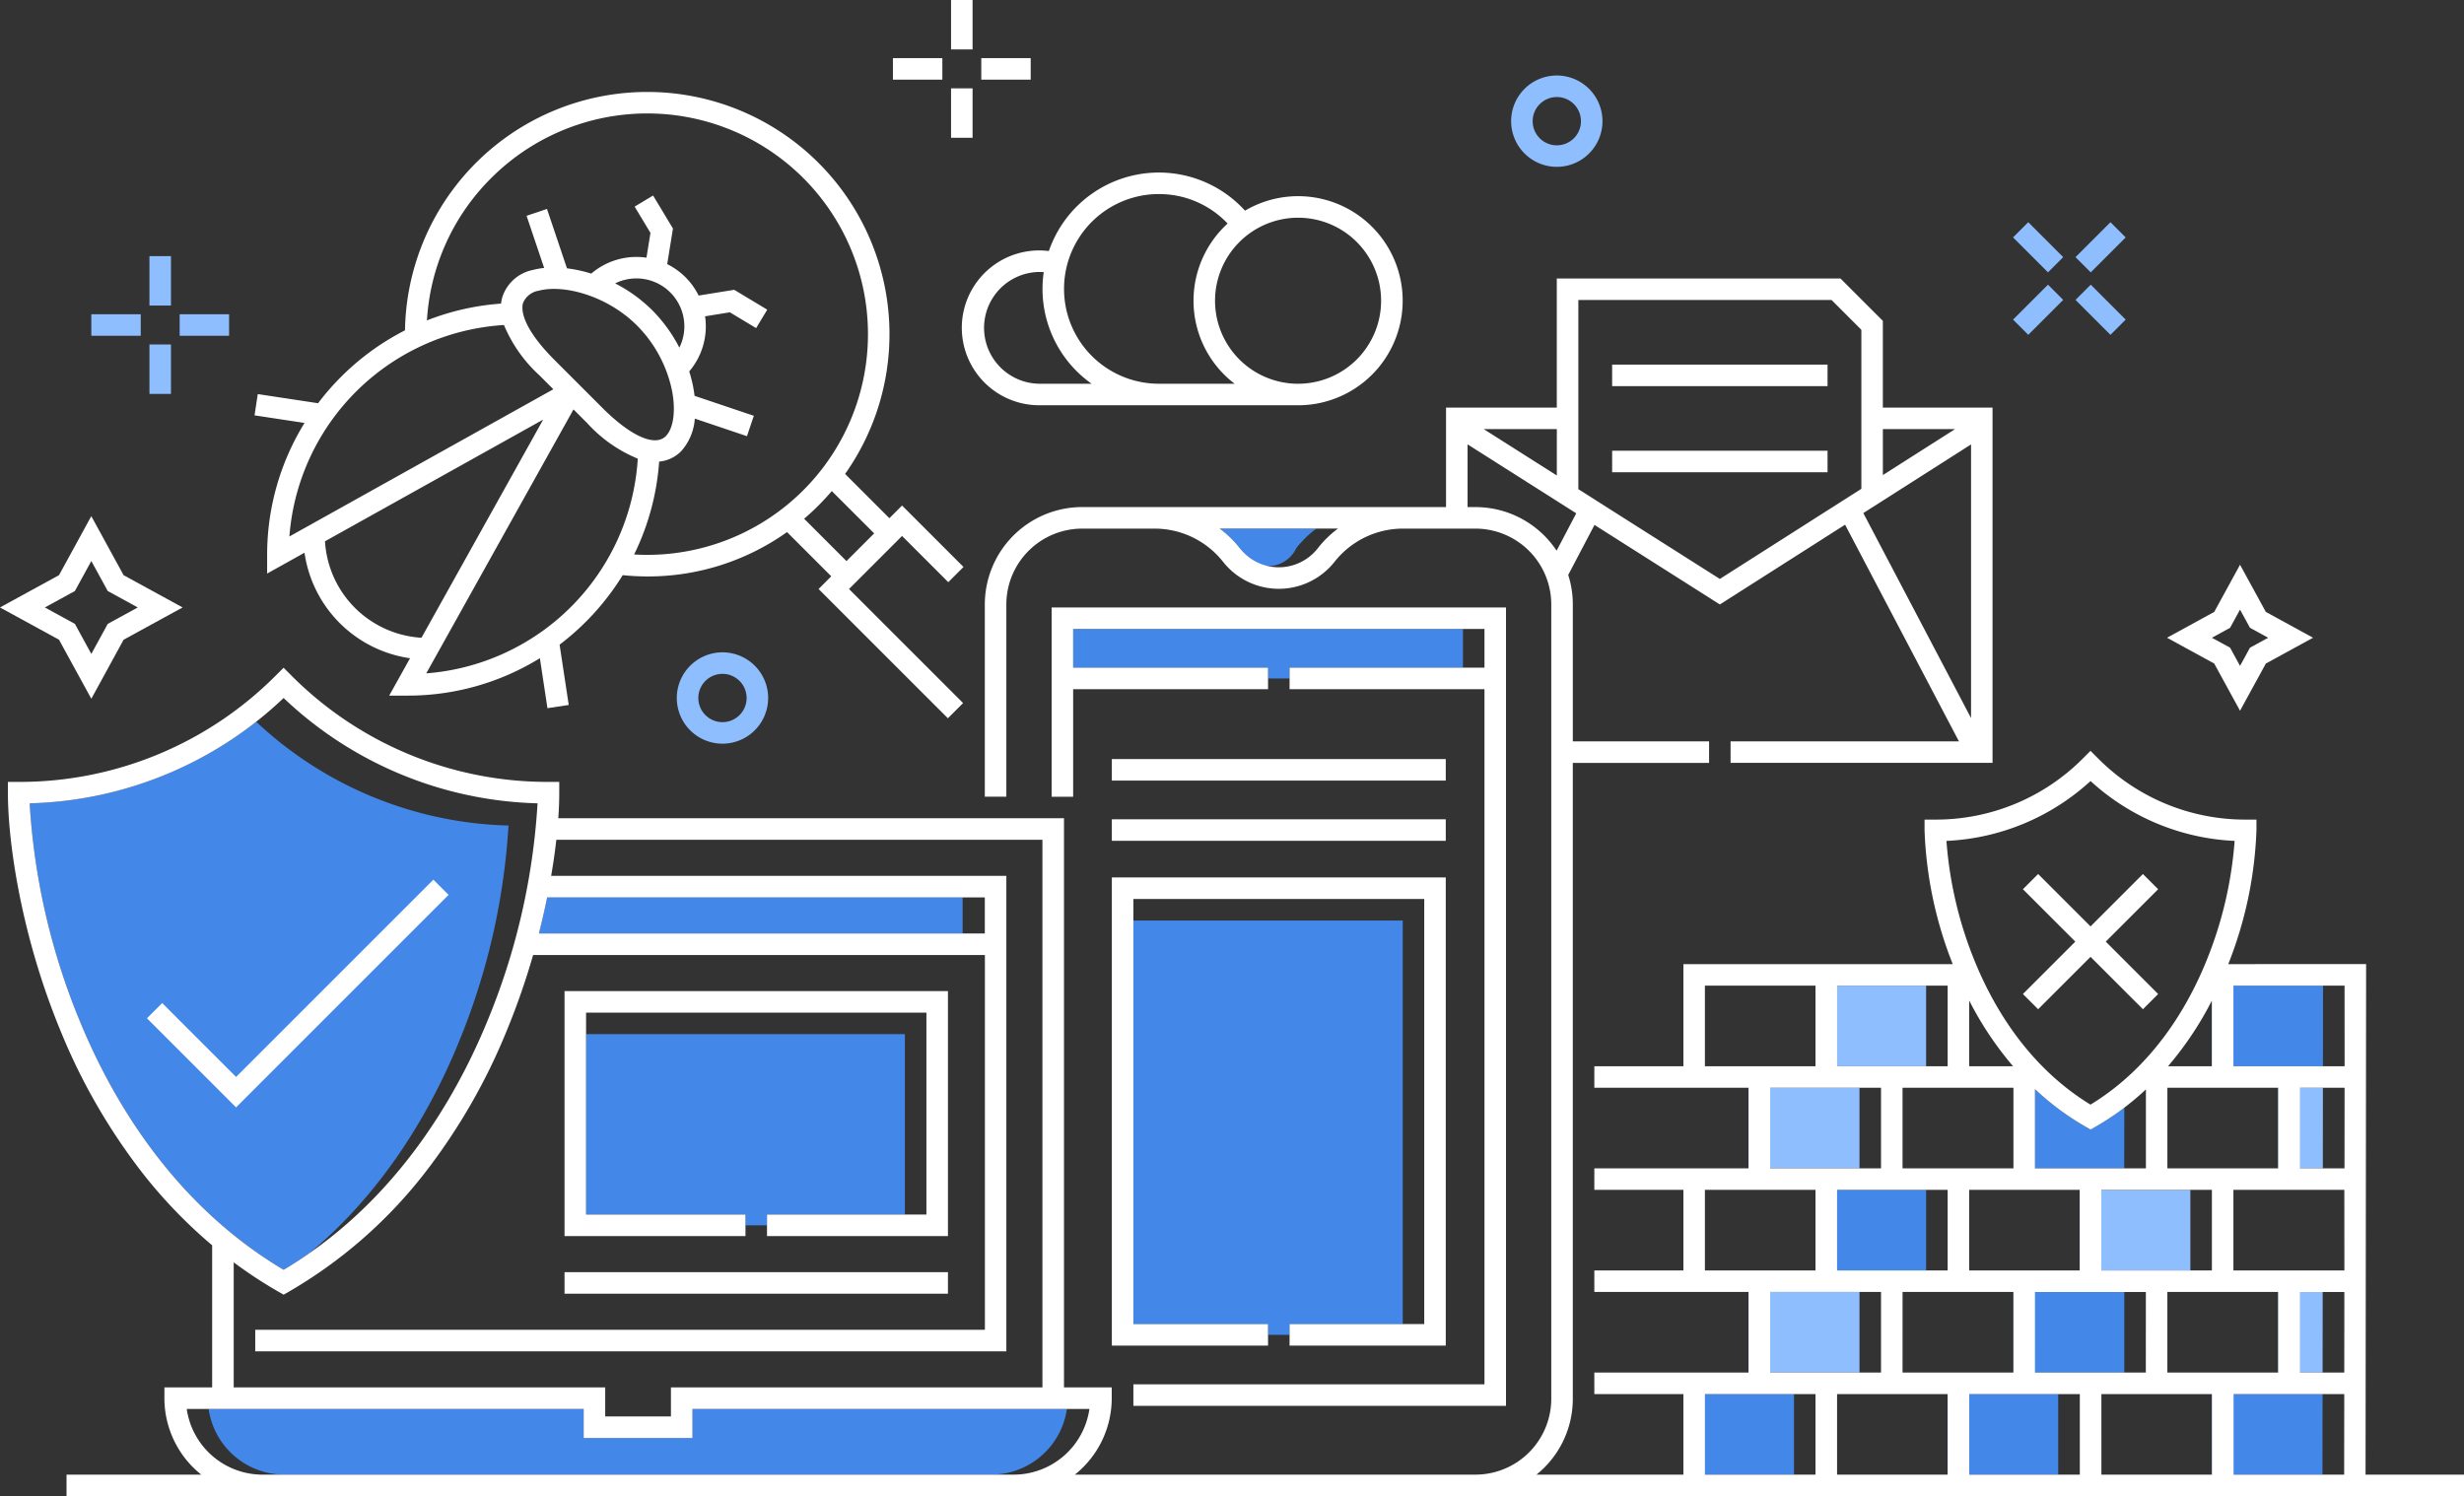
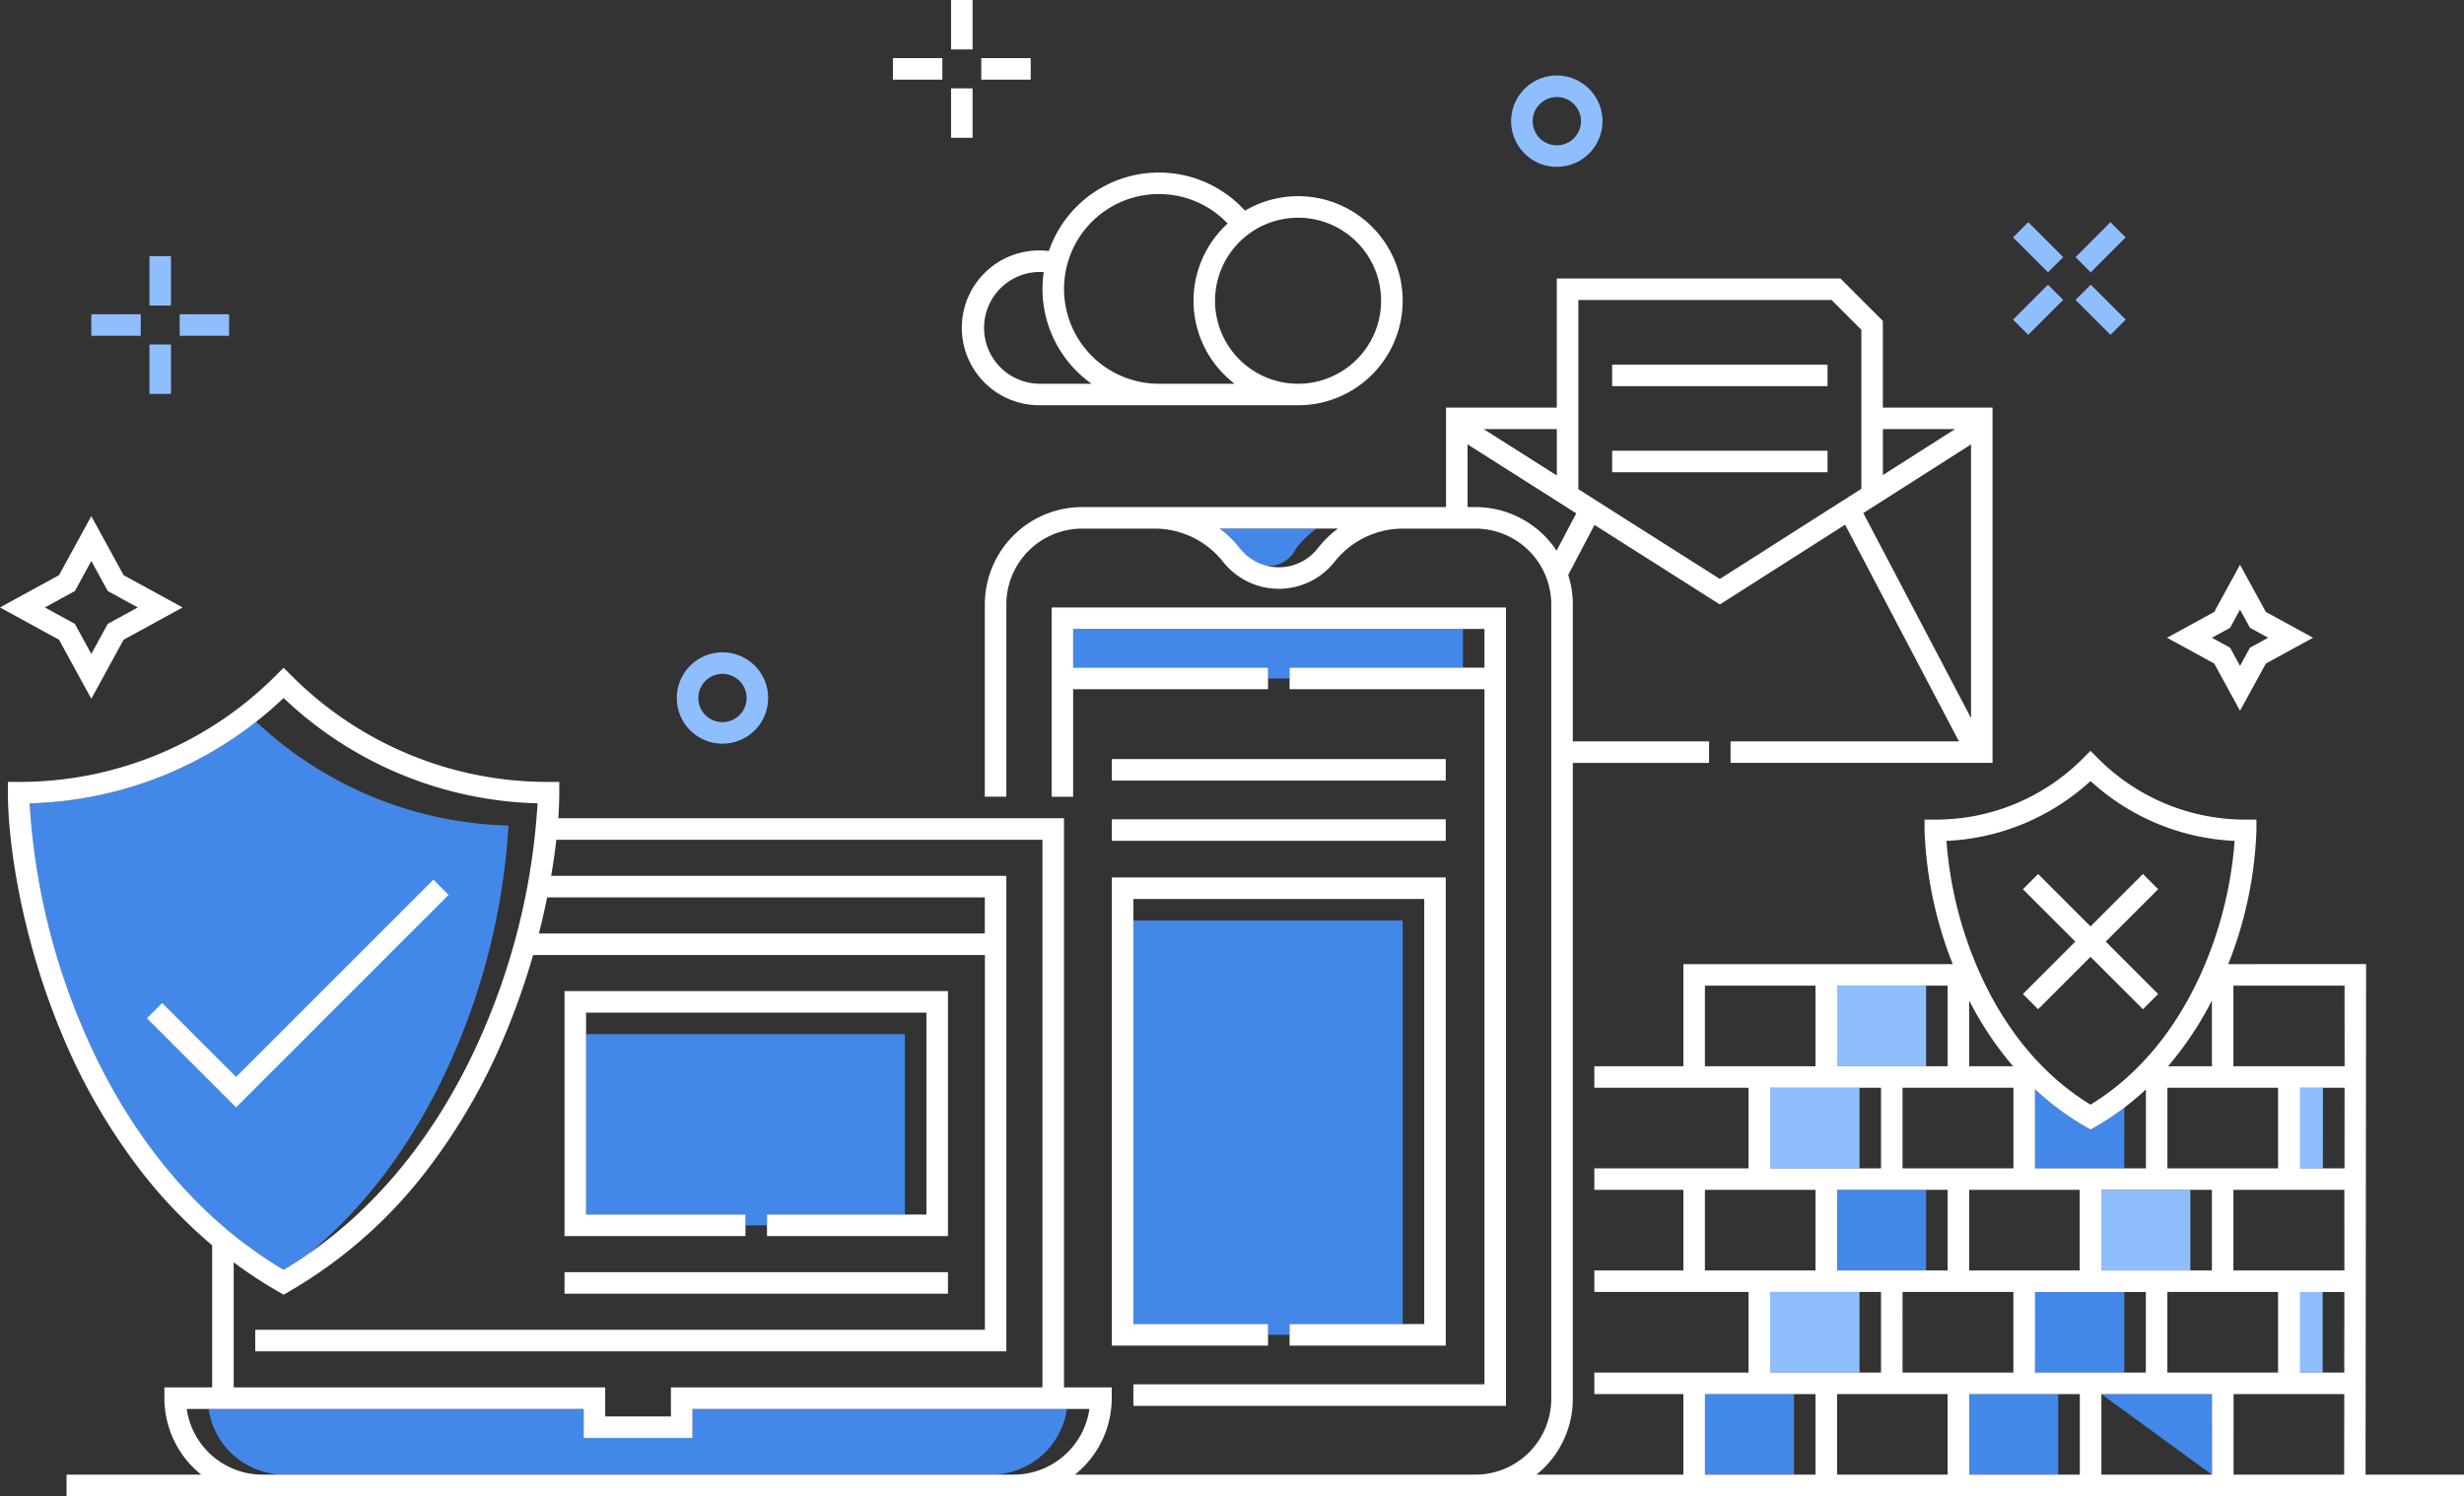
<svg xmlns="http://www.w3.org/2000/svg" width="274.057" height="166.426" viewBox="0 0 274.057 166.426">
  <rect x="0" y="0" width="274.057" height="166.426" fill="#333333" stroke="none" />
  <g id="about-security" transform="translate(-394.789 -309.241)" style="mix-blend-mode: luminosity;isolation: isolate">
    <g id="Group_151" data-name="Group 151" transform="translate(582.024 418.88)">
      <rect id="Rectangle_114" data-name="Rectangle 114" width="12.332" height="8.963" transform="translate(36.706 34.072)" fill="#4388E8" />
      <rect id="Rectangle_115" data-name="Rectangle 115" width="12.301" height="8.963" transform="translate(29.39 45.429)" fill="#4388E8" />
      <rect id="Rectangle_116" data-name="Rectangle 116" width="12.332" height="8.963" transform="translate(7.253 34.072)" fill="#8FBEFF" />
      <rect id="Rectangle_117" data-name="Rectangle 117" width="12.301" height="8.963" transform="translate(0 45.429)" fill="#4388E8" />
-       <path id="Path_82" data-name="Path 82" d="M1786.571,1195.47h12.3l.01-8.963h-12.312Z" transform="translate(-1727.79 -1141.078)" fill="#4388E8" />
+       <path id="Path_82" data-name="Path 82" d="M1786.571,1195.47l.01-8.963h-12.312Z" transform="translate(-1727.79 -1141.078)" fill="#4388E8" />
      <rect id="Rectangle_118" data-name="Rectangle 118" width="12.301" height="8.963" transform="translate(14.695 22.715)" fill="#4388E8" />
      <rect id="Rectangle_119" data-name="Rectangle 119" width="12.301" height="8.963" transform="translate(44.085 22.715)" fill="#8FBEFF" />
-       <path id="Path_83" data-name="Path 83" d="M1786.571,929.5v8.963h12.353l.01-8.963Z" transform="translate(-1727.79 -929.5)" fill="#4388E8" />
      <path id="Path_84" data-name="Path 84" d="M1828.317,1002.714h4.961l.01-8.963h-4.971Z" transform="translate(-1762.157 -982.394)" fill="#8FBEFF" />
      <rect id="Rectangle_120" data-name="Rectangle 120" width="12.332" height="8.963" transform="translate(7.253 11.357)" fill="#8FBEFF" />
      <rect id="Rectangle_121" data-name="Rectangle 121" width="12.301" height="8.963" transform="translate(14.695 0)" fill="#8FBEFF" />
      <path id="Path_85" data-name="Path 85" d="M1828.317,1131.218h4.936l.01-8.963h-4.945Z" transform="translate(-1762.157 -1088.183)" fill="#8FBEFF" />
      <path id="Path_86" data-name="Path 86" d="M1685.173,996.666a29.4,29.4,0,0,1-3.16,2.1l-.6.343-.6-.343a30.071,30.071,0,0,1-5.586-4.153v8.81h9.938Z" transform="translate(-1636.134 -983.106)" fill="#4388E8" />
    </g>
    <g id="Group_152" data-name="Group 152" transform="translate(417.993 409.063)">
      <path id="Path_87" data-name="Path 87" d="M579.874,1195.857v3.229h-12.1v-3.229H526.06a8.521,8.521,0,0,0,8.423,7.31H613.1a8.521,8.521,0,0,0,8.423-7.31Z" transform="translate(-526.06 -1138.958)" fill="#4388E8" />
      <path id="Path_88" data-name="Path 88" d="M763.558,980.087h17.731v1.2h2.394v-1.2h15.336V960.019H763.558Z" transform="translate(-721.577 -944.808)" fill="#4388E8" />
-       <path id="Path_89" data-name="Path 89" d="M734.783,873.963c-.263,1.3-.569,2.638-.921,4.014h47.132v-4.014Z" transform="translate(-697.13 -873.963)" fill="#4388E8" />
    </g>
    <path id="Path_90" data-name="Path 90" d="M466.707,774.944a42.536,42.536,0,0,1-28.069-11.551,42.5,42.5,0,0,1-25.191,9.078,74.944,74.944,0,0,0,5.613,24.3c3.535,8.584,10.318,20.271,22.631,27.589,1.029-.612,2.017-1.257,2.97-1.925,8.479-7.083,13.542-16.174,16.432-23.191A74.952,74.952,0,0,0,466.707,774.944Z" transform="translate(-15.36 -373.875)" fill="#4388E8" />
    <g id="Group_153" data-name="Group 153" transform="translate(514.149 368.041)">
      <path id="Path_91" data-name="Path 91" d="M1107.941,933.391h14.979v1.2h2.395v-1.2H1137.9V888.5h-29.957Z" transform="translate(-1101.242 -844.907)" fill="#4388E8" />
      <path id="Path_92" data-name="Path 92" d="M1164.457,644.066a3.475,3.475,0,0,0,6.29,0,11.471,11.471,0,0,1,2.233-2.175h-10.756A11.464,11.464,0,0,1,1164.457,644.066Z" transform="translate(-1145.93 -641.891)" fill="#4388E8" />
      <path id="Path_93" data-name="Path 93" d="M1070.044,709.356h21.677v1.2h2.394v-1.2H1113.4v-4.3h-43.354Z" transform="translate(-1070.044 -693.888)" fill="#4388E8" />
    </g>
    <g id="Group_154" data-name="Group 154" transform="translate(394.789 309.241)">
      <path id="Path_94" data-name="Path 94" d="M999.987,435.1a8.621,8.621,0,0,0,8.611,8.611h28.788a11.629,11.629,0,1,0-5.9-21.646,12.942,12.942,0,0,0-21.818,4.49,8.611,8.611,0,0,0-9.683,8.544Zm37.4-12.253a9.235,9.235,0,1,1-9.235,9.235A9.245,9.245,0,0,1,1037.386,422.848Zm-15.48-2.628a10.463,10.463,0,0,1,7.644,3.279,11.611,11.611,0,0,0,.78,17.818h-8.424a10.549,10.549,0,1,1,0-21.1Zm-13.308,8.664c.167,0,.334.009.5.022a12.914,12.914,0,0,0,5.322,12.411H1008.6a6.217,6.217,0,0,1,0-12.433Z" transform="translate(-893.01 -398.631)" fill="#fff" />
      <rect id="Rectangle_122" data-name="Rectangle 122" width="42.644" height="2.394" transform="translate(62.79 141.51)" fill="#fff" />
      <path id="Path_95" data-name="Path 95" d="M519.118,862.8l-21.944,21.944-8.219-8.219-1.693,1.693,9.912,9.912,23.637-23.637Z" transform="translate(-470.916 -764.95)" fill="#fff" />
      <rect id="Rectangle_123" data-name="Rectangle 123" width="37.14" height="2.394" transform="translate(123.664 84.435)" fill="#fff" />
      <rect id="Rectangle_124" data-name="Rectangle 124" width="37.14" height="2.394" transform="translate(123.664 91.134)" fill="#fff" />
-       <path id="Path_96" data-name="Path 96" d="M556.365,418.693v2.039l4.157-2.319a13.842,13.842,0,0,0,11.738,11.738l-2.319,4.157h2.039a27.912,27.912,0,0,0,14.72-4.162l.843,5.561,2.367-.359-1.017-6.707a28.348,28.348,0,0,0,7.02-7.732,27.478,27.478,0,0,0,2.786.144,26.663,26.663,0,0,0,15.489-4.935l4.92,4.92L617.7,422.45l14.38,14.38,1.693-1.693L621.084,422.45l5.9-5.9,5.141,5.141,1.693-1.693-6.834-6.834-1.411,1.411-4.924-4.924a26.945,26.945,0,1,0-48.95-15.975,28.112,28.112,0,0,0-7.392,5.458,28.451,28.451,0,0,0-2.277,2.65l-6.707-1.017-.359,2.367,5.561.843A27.911,27.911,0,0,0,556.365,418.693Zm6.436-1.551,24.265-13.535-13.535,24.265A11.432,11.432,0,0,1,562.8,417.142Zm11.263,14.69,16.376-29.358,1.538,1.538a15.578,15.578,0,0,0,5.611,3.938A25.513,25.513,0,0,1,574.064,431.832Zm23.455-38.678a14.419,14.419,0,0,1,3.874,7.208c.441,2.23.17,4.227-.69,5.088-1.2,1.2-3.9,0-7.031-3.131L588.354,397c-3.726-3.726-3.714-5.674-3.536-6.338a2.265,2.265,0,0,1,1.747-1.392C589.307,388.538,594.154,389.789,597.519,393.154Zm-2.446-4.7a5.333,5.333,0,0,1,7.143,7.146,16.793,16.793,0,0,0-3-4.141A16.524,16.524,0,0,0,595.073,388.455Zm28.81,27.809-3.081,3.081-4.71-4.71q.825-.7,1.6-1.479t1.478-1.6Zm-42.6-39.52a24.55,24.55,0,1,1,15.9,41.865,27.893,27.893,0,0,0,2.784-10.331,3.948,3.948,0,0,0,2.429-1.135,6.022,6.022,0,0,0,1.537-3.646l5.8,1.955.764-2.269-6.592-2.22c-.041-.349-.1-.7-.167-1.065a15.35,15.35,0,0,0-.426-1.651,7.723,7.723,0,0,0,1.764-6.13l2.757-.445,2.921,1.758,1.235-2.051-3.672-2.211-3.96.64a7.694,7.694,0,0,0-3.495-3.494l.64-3.96-2.21-3.672-2.052,1.235L599,382.837l-.445,2.757a7.724,7.724,0,0,0-6.14,1.773,15.211,15.211,0,0,0-2.7-.587l-2.225-6.607-2.269.764,1.955,5.8a7.9,7.9,0,0,0-1.229.219,4.493,4.493,0,0,0-3.441,3.085,4.283,4.283,0,0,0-.122.663,27.952,27.952,0,0,0-8.245,1.868A24.336,24.336,0,0,1,581.283,376.745Zm1.423,16.34a15.85,15.85,0,0,0,3.955,5.61l1.538,1.538-29.358,16.376A25.513,25.513,0,0,1,582.706,393.085Z" transform="translate(-526.653 -356.932)" fill="#fff" />
      <rect id="Rectangle_125" data-name="Rectangle 125" width="23.958" height="2.394" transform="translate(179.31 40.558)" fill="#fff" />
      <rect id="Rectangle_126" data-name="Rectangle 126" width="23.958" height="2.394" transform="translate(179.31 50.136)" fill="#fff" />
      <path id="Path_97" data-name="Path 97" d="M770.137,957.784H752.407V935.322h37.855v22.462H772.532v2.394h20.125V932.927H750.012v27.251h20.125Z" transform="translate(-687.222 -822.683)" fill="#fff" />
      <path id="Path_98" data-name="Path 98" d="M1094.395,913.483h17.373v-2.394h-14.979V863.8h32.352v47.288h-14.979v2.394h17.373V861.407h-37.14Z" transform="translate(-970.73 -763.804)" fill="#fff" />
      <path id="Path_99" data-name="Path 99" d="M1669.354,874.293l5.828-5.828,5.828,5.828,1.693-1.693-5.828-5.828,5.828-5.828-1.693-1.693-5.828,5.828-5.828-5.828-1.693,1.693,5.828,5.828-5.828,5.828Z" transform="translate(-1442.665 -762.03)" fill="#fff" />
      <path id="Path_100" data-name="Path 100" d="M662.006,617.559l.063-56.787H646.736a44.516,44.516,0,0,0,3.135-14.876v-1.2h-1.2a23.055,23.055,0,0,1-16.41-6.8l-.847-.847-.847.847a23.055,23.055,0,0,1-16.41,6.8h-1.2v1.2a44.52,44.52,0,0,0,3.135,14.876H586.134V572.13h-9.906v2.394h17.159v8.963H576.228v2.394h9.906v8.963h-9.906v2.394h17.159V606.2H576.228V608.6h9.906v8.963H569.786a10.81,10.81,0,0,0,4.047-8.433V538.389h15.158v-2.394H573.834V520.761a10.788,10.788,0,0,0-.51-3.282l2.922-5.561,13.945,8.847,13.927-8.873,12.663,24.1h-25.4v2.394h29.137v-39.52h-12.2v-9.644l-4.716-4.716h-31.55v14.36H559.733v11.065H519.262a10.839,10.839,0,0,0-10.827,10.827v21.391h2.394V520.761a8.443,8.443,0,0,1,8.433-8.433h7.985a9.708,9.708,0,0,1,7.649,3.644,7.9,7.9,0,0,0,12.475,0,9.708,9.708,0,0,1,7.649-3.644h7.985a8.443,8.443,0,0,1,8.433,8.433v88.365a8.443,8.443,0,0,1-8.433,8.433H518.451a10.884,10.884,0,0,0,4.1-8.507v-1.2h-5.31V544.547H460.995c.073-1.041.107-2,.107-2.844v-1.2h-1.2a40.2,40.2,0,0,1-28.616-11.854l-.846-.846-.846.846a40.2,40.2,0,0,1-28.616,11.854h-1.2v1.2c0,5.662,1.523,15.971,5.815,26.393a66.959,66.959,0,0,0,9.168,15.93,54.464,54.464,0,0,0,7.734,8.021v15.807h-5.31v1.2a10.884,10.884,0,0,0,4.1,8.507H406.3v2.395H672.957v-2.395ZM545.481,514.5a5.5,5.5,0,0,1-8.694,0,11.462,11.462,0,0,0-2.233-2.175h13.161A11.461,11.461,0,0,0,545.481,514.5Zm62.84-13.24h8.024l-8.024,5.112Zm9.807,1.7v30.444L606.145,510.6ZM574.45,486.9h28.164l3.314,3.313V507.9l-15.74,10.027-15.738-9.985Zm-2.394,14.36v5.161l-8.134-5.161Zm-9.049,8.67h-.879v-6.973l12.089,7.67-2.185,4.158A10.825,10.825,0,0,0,563.006,509.934ZM460.775,546.942h54.068v60.913h-41.32v3.229h-7.31v-3.229h-41.32V593.944a50.068,50.068,0,0,0,4.952,3.254l.6.343.6-.343a52.413,52.413,0,0,0,15.081-13.172,66.957,66.957,0,0,0,9.168-15.93,80.094,80.094,0,0,0,2.9-8.338h50.25v41.687H427.288v2.394h83.541V550.956H460.2C460.446,549.54,460.635,548.2,460.775,546.942Zm-1.019,6.409h48.679v4.014h-49.6C459.187,555.988,459.493,554.646,459.756,553.35Zm-51.945,13.834a74.944,74.944,0,0,1-5.613-24.3,42.541,42.541,0,0,0,28.245-11.714,42.541,42.541,0,0,0,28.245,11.714,74.946,74.946,0,0,1-5.613,24.3c-3.535,8.584-10.318,20.271-22.631,27.589C418.129,587.456,411.346,575.768,407.811,567.185Zm103.835,50.375H428.091a8.521,8.521,0,0,1-8.423-7.31h44.151v3.229h12.1v-3.229h44.151A8.521,8.521,0,0,1,511.646,617.559Zm133.27-22.715h-12.3v-8.963h12.3Zm7.379,2.394V606.2H639.962v-8.963Zm-49.07-2.394v-8.963h12.3v8.963Zm4.89,2.394V606.2H595.782v-8.963Zm-12.332-13.752v-8.963h12.332v8.963Zm14.727,13.752h12.333V606.2H610.508Zm7.411-2.394v-8.963h12.3v8.963Zm7.316-11.357v-8.81a30.068,30.068,0,0,0,5.586,4.153l.6.343.6-.343a30.045,30.045,0,0,0,5.554-4.123v8.78Zm0,13.752h12.332V606.2H625.235Zm14.727-13.752v-8.963h12.332v8.963Zm.074-11.358a37.383,37.383,0,0,0,4.879-7.31v7.31Zm-24.644-25.065a25.4,25.4,0,0,0,16.025-6.66,25.4,25.4,0,0,0,16.025,6.66,43.97,43.97,0,0,1-3.229,13.567c-2.017,4.9-5.862,11.544-12.8,15.769-6.934-4.226-10.779-10.872-12.8-15.769A43.969,43.969,0,0,1,615.392,547.065ZM622.8,572.13h-4.879V564.82A37.381,37.381,0,0,0,622.8,572.13Zm.043,2.394v8.963H610.508v-8.963Zm-19.617-11.357h12.3v8.963h-12.3Zm-14.7,8.963v-8.963h12.3v8.963Zm0,22.715v-8.963h12.3v8.963Zm12.3,22.715h-12.3V608.6h12.3Zm14.7,0h-12.3V608.6h12.3Zm14.7,0h-12.3V608.6h12.3Zm14.7,0h-12.3V608.6h12.3Zm14.7,0h-12.3V608.6h12.312Zm.013-11.357h-4.936v-8.963h4.946Zm.013-11.358H647.309v-8.963h12.337Zm.012-11.357h-4.961v-8.963h4.971Zm.013-11.358H647.309v-8.963h12.362Z" transform="translate(-398.899 -453.528)" fill="#fff" />
      <path id="Path_101" data-name="Path 101" d="M1107.036,691.506H1056.5V712.56h2.394V700.6h21.677V698.2h-21.677v-4.3h45.749v4.3h-21.677V700.6h21.677v77.32h-39.05v2.395h41.444Z" transform="translate(-939.533 -623.936)" fill="#fff" />
      <path id="Path_102" data-name="Path 102" d="M1350.721,366.911a5.08,5.08,0,1,0-5.081-5.08A5.086,5.086,0,0,0,1350.721,366.911Zm0-7.766a2.686,2.686,0,1,1-2.686,2.686A2.689,2.689,0,0,1,1350.721,359.145Z" transform="translate(-1177.565 -348.352)" fill="#8FBEFF" />
      <path id="Path_103" data-name="Path 103" d="M820.654,724.822a5.08,5.08,0,1,0,5.08-5.08A5.086,5.086,0,0,0,820.654,724.822Zm7.766,0a2.686,2.686,0,1,1-2.686-2.686A2.689,2.689,0,0,1,828.42,724.822Z" transform="translate(-745.377 -647.18)" fill="#8FBEFF" />
      <path id="Path_104" data-name="Path 104" d="M404.946,654.358l3.591-6.566L415.1,644.2l-6.566-3.591-3.591-6.566-3.591,6.566-6.566,3.591,6.566,3.591Zm-1.827-11.984,1.827-3.34,1.827,3.34,3.34,1.827-3.34,1.827-1.827,3.34-1.827-3.34-3.34-1.827Z" transform="translate(-394.789 -576.631)" fill="#fff" />
      <path id="Path_105" data-name="Path 105" d="M1766.462,680.871l2.871-5.249,5.249-2.871-5.249-2.871-2.871-5.249-2.871,5.249-5.249,2.871,5.249,2.871Zm-1.106-9.226,1.106-2.023,1.106,2.023,2.023,1.107-2.023,1.106-1.106,2.023-1.106-2.023-2.023-1.106Z" transform="translate(-1517.316 -601.812)" fill="#fff" />
      <rect id="Rectangle_127" data-name="Rectangle 127" width="2.394" height="5.497" transform="translate(16.622 28.491)" fill="#8FBEFF" />
      <rect id="Rectangle_128" data-name="Rectangle 128" width="2.394" height="5.497" transform="translate(16.622 38.318)" fill="#8FBEFF" />
      <rect id="Rectangle_129" data-name="Rectangle 129" width="5.497" height="2.394" transform="translate(10.157 34.955)" fill="#8FBEFF" />
      <rect id="Rectangle_130" data-name="Rectangle 130" width="5.497" height="2.394" transform="translate(19.984 34.955)" fill="#8FBEFF" />
      <rect id="Rectangle_131" data-name="Rectangle 131" width="2.394" height="5.497" transform="matrix(0.707, -0.707, 0.707, 0.707, 223.899, 26.409)" fill="#8FBEFF" />
      <rect id="Rectangle_132" data-name="Rectangle 132" width="2.394" height="5.497" transform="matrix(0.707, -0.707, 0.707, 0.707, 230.848, 33.359)" fill="#8FBEFF" />
      <rect id="Rectangle_133" data-name="Rectangle 133" width="5.497" height="2.394" transform="matrix(0.707, -0.707, 0.707, 0.707, 223.899, 35.552)" fill="#8FBEFF" />
      <rect id="Rectangle_134" data-name="Rectangle 134" width="5.497" height="2.394" transform="matrix(0.707, -0.707, 0.707, 0.707, 230.848, 28.603)" fill="#8FBEFF" />
      <rect id="Rectangle_135" data-name="Rectangle 135" width="5.497" height="2.394" transform="translate(99.315 6.465)" fill="#fff" />
      <rect id="Rectangle_136" data-name="Rectangle 136" width="5.497" height="2.394" transform="translate(109.142 6.465)" fill="#fff" />
      <rect id="Rectangle_137" data-name="Rectangle 137" width="2.394" height="5.497" transform="translate(105.78 9.827)" fill="#fff" />
      <rect id="Rectangle_138" data-name="Rectangle 138" width="2.394" height="5.497" transform="translate(105.78 0)" fill="#fff" />
    </g>
  </g>
</svg>